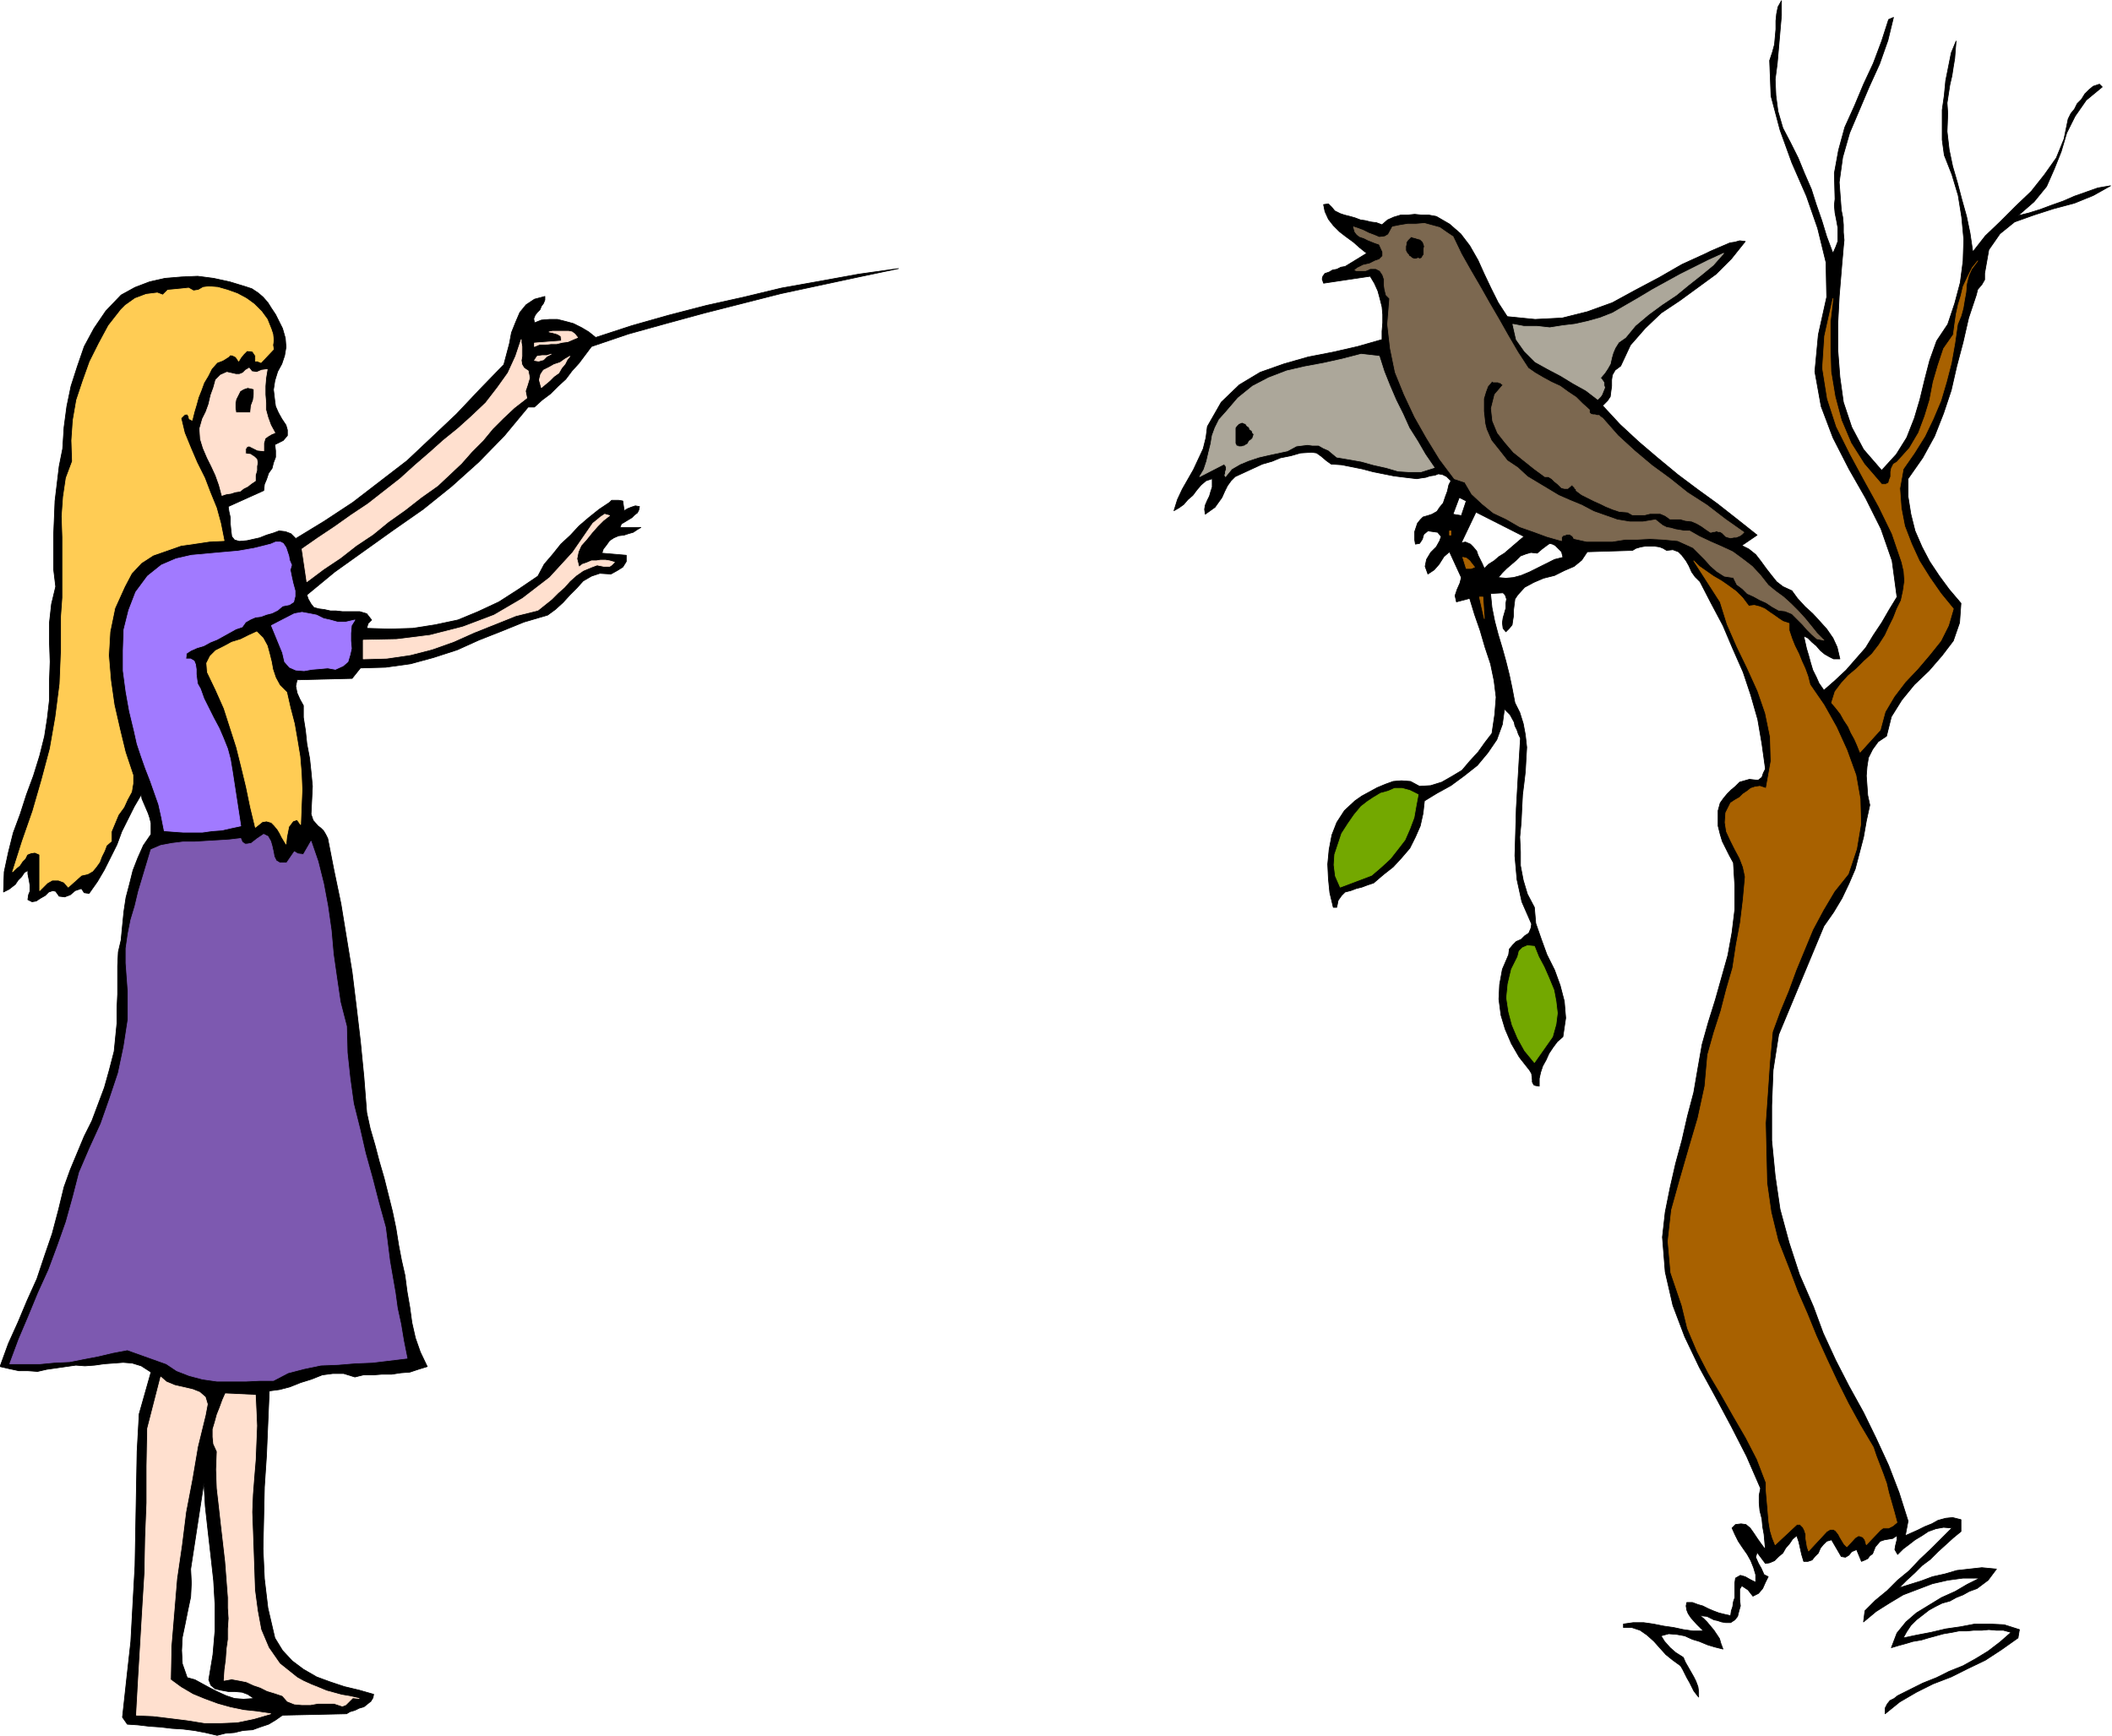
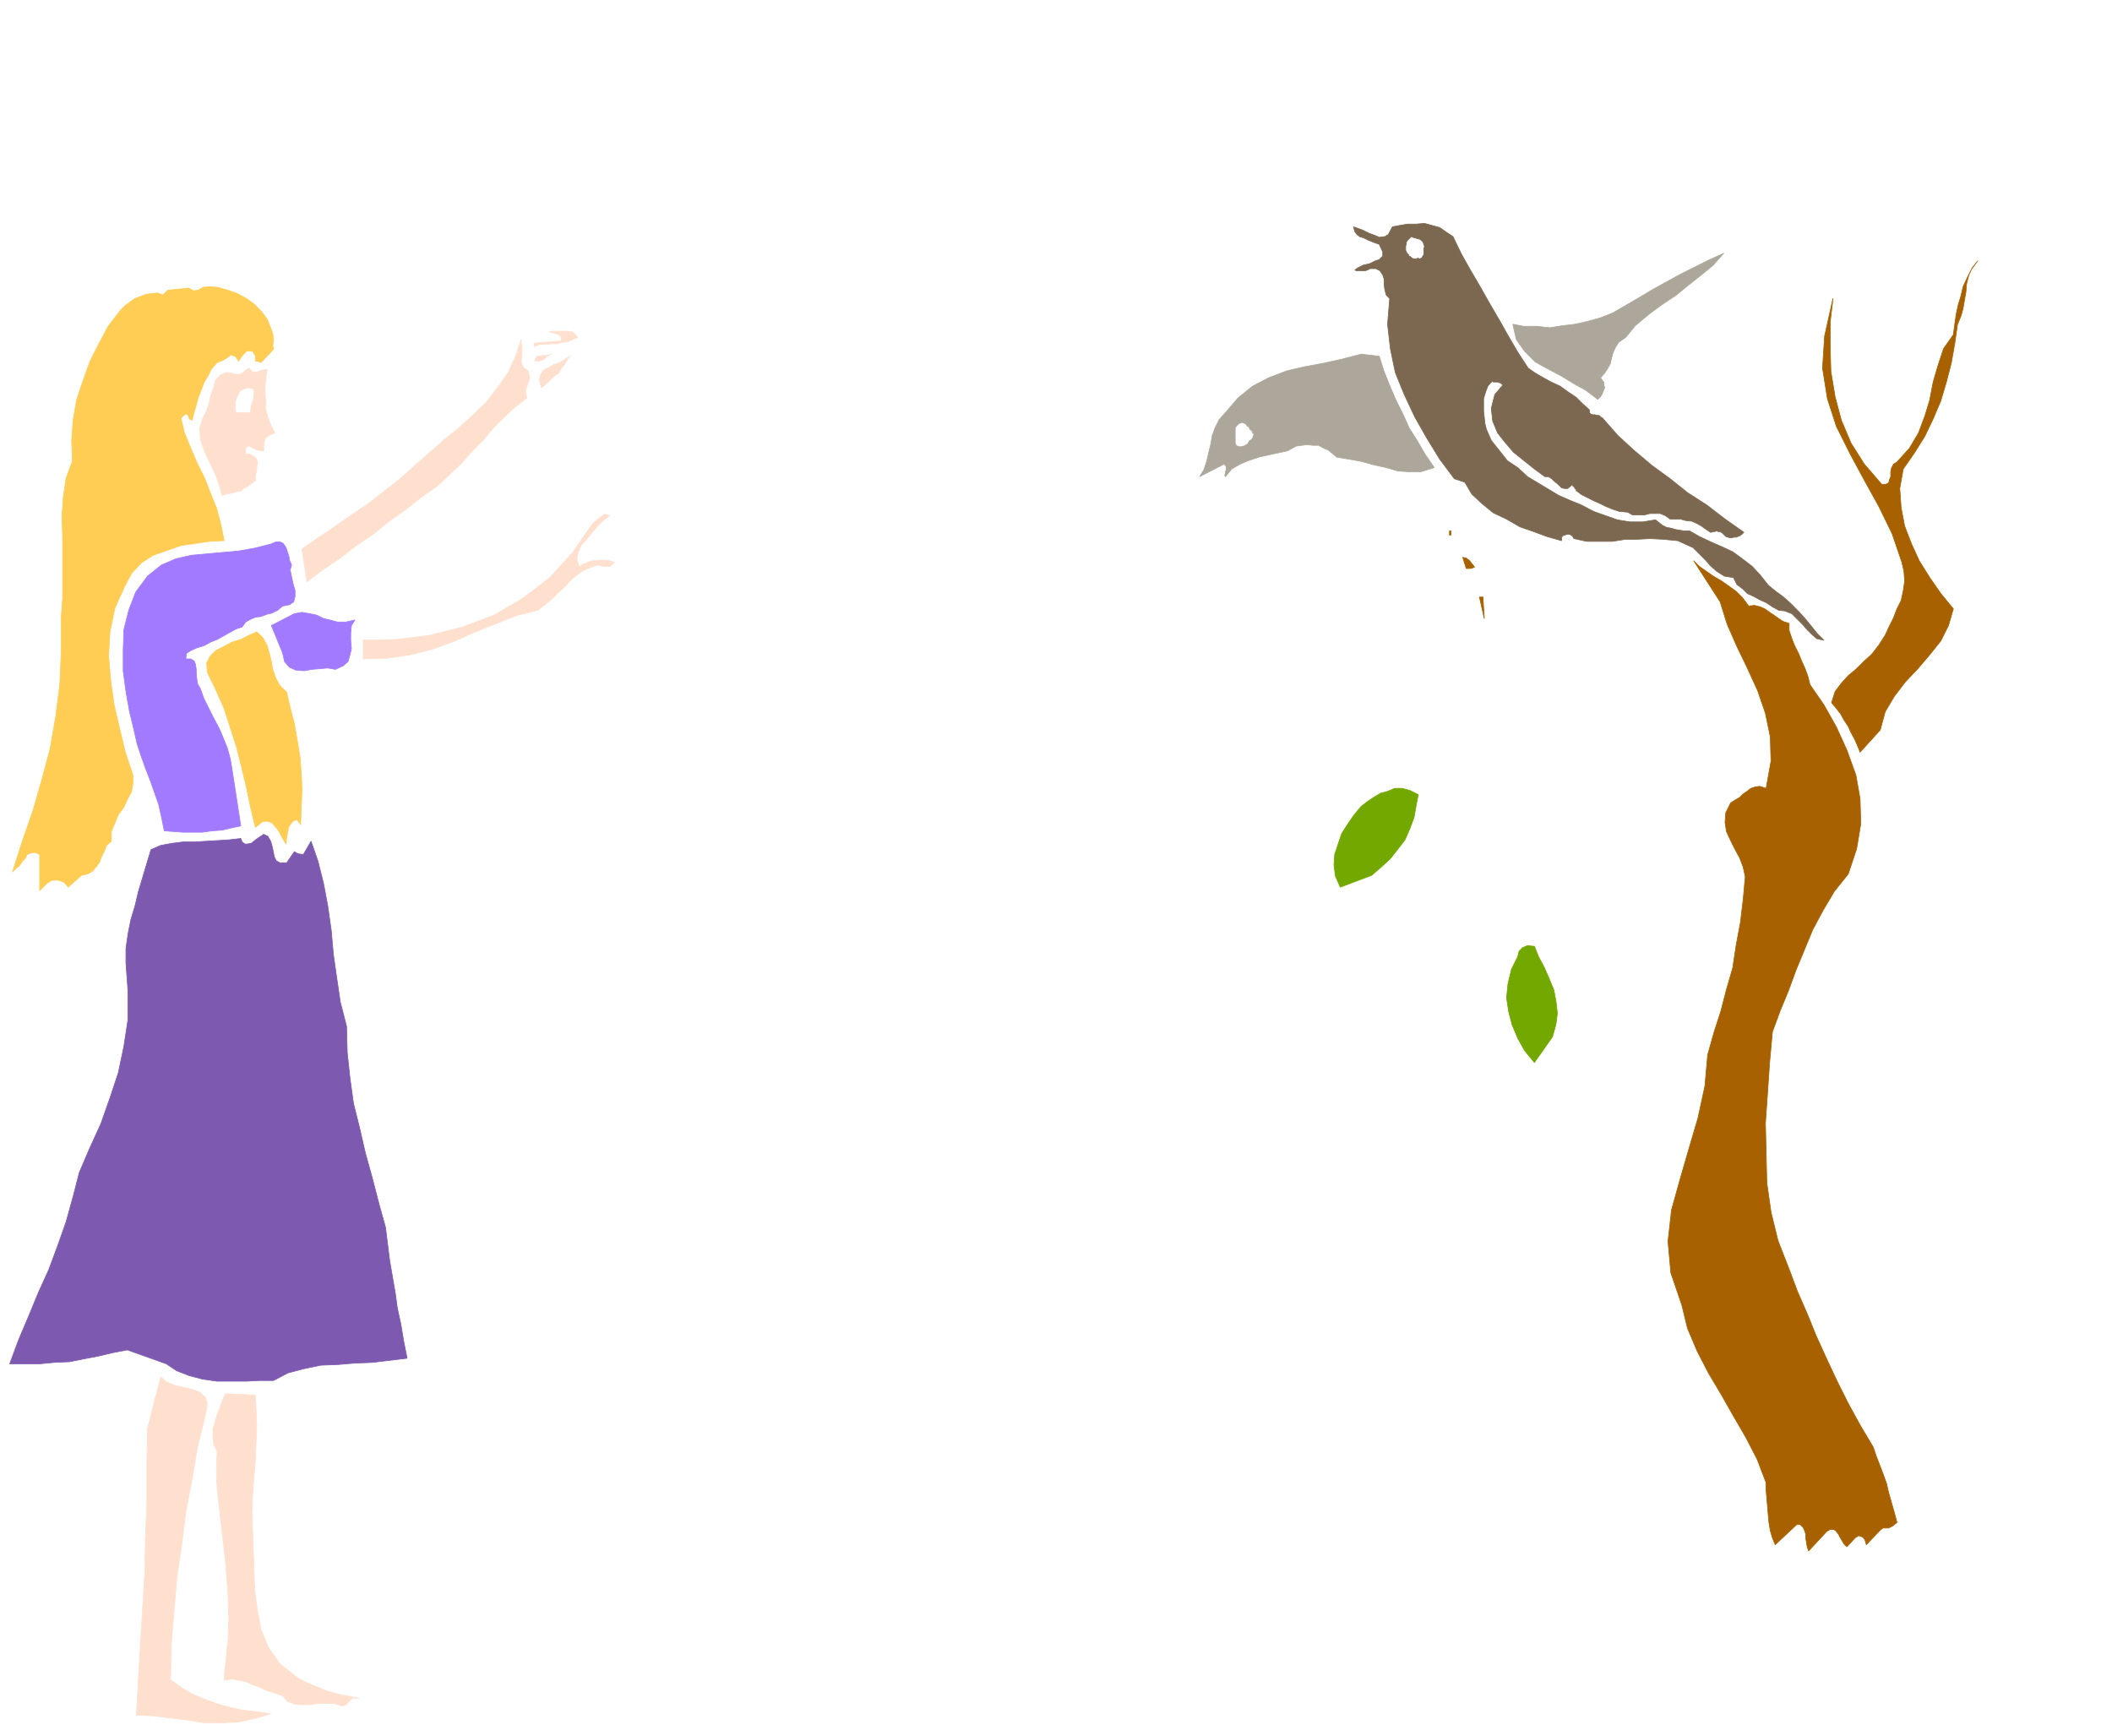
<svg xmlns="http://www.w3.org/2000/svg" fill-rule="evenodd" height="403.168" preserveAspectRatio="none" stroke-linecap="round" viewBox="0 0 3035 2495" width="490.455">
  <style>.brush0{fill:#fff}</style>
-   <path d="m1291 386-57 12-56 12-56 12-55 14-55 14-55 15-54 15-53 18-9 12-9 12-10 11-9 12-11 10-11 11-12 9-11 10h-9l-34 41-37 38-39 35-41 33-43 30-42 30-42 30-40 33 2 6 4 7 4 5 7 2 8 1 9 2h8l9 1h25l10 3 7 9-5 5-2 7 33 1 33-1 32-5 33-7 29-12 30-14 28-18 28-19 9-17 12-14 12-15 14-13 12-13 14-12 15-12 15-10 3-3h10l6 1 2 14 5-3 5-2 6-2 6 1-1 5-2 4-4 3-4 4-5 3-5 3-5 3-2 5h30l-5 3-6 4-7 2-6 2-8 1-7 3-6 4-5 7-4 5-2 6 35 3v9l-5 8-8 5-9 5-16-1-12 4-12 7-9 10-10 10-10 11-11 10-11 8-34 10-32 13-33 13-31 14-34 11-33 9-36 5-36 1-12 15-79 2-2 9 2 10 4 9 5 9v17l3 19 2 19 4 21 2 19 2 21-1 20-1 20 3 9 7 8 4 3 4 4 3 5 3 6 9 46 10 48 8 49 8 49 6 49 6 51 5 51 4 51 5 23 7 24 6 23 7 24 6 24 6 24 5 24 4 25 4 21 5 22 3 23 4 23 3 22 5 22 7 20 10 21-13 4-12 4-13 1-13 2h-14l-13 1h-14l-12 3-16-5h-16l-15 2-15 6-16 5-15 6-15 4-15 2-2 46-2 47-3 45-1 45-1 44 2 43 5 42 10 43 11 18 14 15 16 12 19 11 19 7 21 7 21 5 21 6-1 5-3 5-5 4-5 4-7 2-6 3-7 2-5 3-92 2-10 7-10 6-12 4-11 4-14 1-12 3-13 1-12 3-17-4-16-3-16-2-16-1-17-2-15-1-17-2-15-1-7-10 6-55 6-54 3-55 3-54 1-55 1-55 1-54 3-54 17-60-14-9-13-4-13-1-13 1-14 1-14 2-14 1-13-1-14 2-14 2-14 2-13 3-14-1H27l-14-3-13-3 12-33 14-31 13-31 14-31 11-33 11-32 9-34 8-33 9-25 10-24 10-24 11-22 9-24 9-24 7-25 7-27 2-20 2-20v-21l1-21v-41l1-20 4-17 2-21 2-20 3-20 5-19 5-20 7-18 8-18 11-16v-16l-2-8-2-6-3-7-3-7-3-7-1-6-10 17-9 18-9 18-7 19-9 18-9 18-10 17-12 17-7-1-4-6-9 3-7 6-8 3-8-1-5-7-4-1-6 2-5 5-7 4-6 4-6 1-6-3 1-7 2-5v-9l-1-6-1-5-1-5v-5l-5 3-4 6-5 5-4 6-9 7-8 4 1-29 6-28 7-28 10-27 9-28 10-27 9-29 7-28 4-26 3-26v-28l1-27-1-28v-28l3-27 6-25-3-25v-49l1-24 1-25 3-25 3-25 5-25 2-31 4-30 6-29 9-28 10-29 14-26 17-25 22-23 20-11 21-8 22-5 24-2 23-1 23 3 23 5 23 7 9 3 9 6 7 6 7 8 5 8 6 9 5 10 5 10 4 14 1 13-2 12-4 12-6 11-4 13-2 13 2 17 1 7 4 9 5 9 6 9 2 7v8l-6 7-12 6 1 9v9l-3 8-2 8-5 7-3 9-3 7-1 9-51 23 1 7 2 9v9l1 10 1 8 4 5 7 2 11-1 9-2 9-2 10-4 10-3 8-3 9 1 8 3 7 7 41-25 41-27 39-30 39-30 35-33 36-34 34-36 34-35 4-15 4-15 3-16 6-15 6-14 9-11 12-8 15-4v5l-2 5-3 4-2 5-4 4-3 4-2 5 1 6 10-4 12-1h11l12 3 11 3 12 6 10 6 10 8 52-17 53-15 54-14 54-12 54-13 56-10 55-10 57-8zm1271-202 11 21 11 22 9 22 10 23 7 22 8 23 7 23 9 24 4-9 3-8v-20l-2-11-2-10-1-11 1-9-1-37 6-33 9-33 14-31 13-31 14-30 12-32 10-31 7-3-8 33-12 34-15 33-14 33-14 33-10 35-5 36 3 40 2 10 1 11v11l1 11-1 10-1 12-1 11-1 12-3 36-2 39v38l3 39 5 36 12 36 17 32 26 30 21-23 15-24 11-28 8-27 7-29 7-27 10-28 16-24 10-30 8-30 4-31 1-31-3-32-5-31-9-30-11-28-3-22v-43l3-21 2-21 4-20 4-20 7-17-1 12-1 13-2 12-2 13-3 13-2 13-2 13 1 15-1 26 3 26 5 24 7 24 6 23 7 25 5 24 4 27 18-23 22-21 22-22 22-21 19-24 17-24 11-27 6-29 4-8 5-6 4-8 6-6 5-8 6-6 6-5 9-3 4 4-23 19-16 23-12 24-8 27-10 25-11 25-18 22-23 20 16-4 16-5 16-6 17-6 16-7 17-6 17-6 18-3-25 14-27 11-30 8-28 9-28 10-21 17-16 23-6 34v9l-4 7-6 7-2 8-11 33-8 35-9 34-8 35-11 33-13 33-17 31-21 30v26l4 25 6 24 10 23 11 21 14 21 14 19 17 20-2 28-9 26-16 21-19 22-21 20-18 22-15 24-7 28-12 8-8 11-6 12-2 13-1 13 1 14 1 14 3 14-5 23-4 23-6 23-6 23-9 21-10 21-12 20-14 20-65 156-8 51-2 51v50l5 51 7 48 13 48 15 46 20 46 14 38 18 39 19 37 21 38 18 37 18 39 15 39 13 41-4 21 9-4 9-4 10-5 10-4 9-5 11-3 10-1 12 3v17l-11 9-11 10-11 10-11 11-12 9-11 11-11 10-11 11 16-5 16-5 16-6 18-4 17-5 18-2 18-2 21 2-6 8-6 8-8 6-8 6-11 4-9 5-10 4-9 5-11 3-10 5-9 5-9 7-9 7-8 8-6 9-5 9 19-4 21-4 21-5 21-3 21-4h21l21 1 22 7-2 12-24 17-23 15-25 12-24 12-26 10-24 12-24 14-21 17v-8l3-6 4-5 6-3 5-4 6-3 6-3 6-3 18-9 20-8 18-9 20-8 18-10 18-11 17-13 16-14-11-3h-10l-11-1-10 1h-12l-10 1h-11l-10 2-12 2-11 3-11 3-10 3-12 2-10 3-11 3-10 3 8-21 13-16 15-13 18-11 18-11 20-9 17-10 18-9h-24l-22 3-22 5-21 8-21 8-20 12-19 12-18 15 2-16 15-15 17-14 15-15 17-14 15-16 16-15 15-15 15-15-12-1-11 2-11 4-9 6-10 6-9 7-8 6-8 8-4-7 1-6 2-8v-6l-6 4-6 1-6 1-6 2-7 8-4 10-4 3-3 4-4 2-5 2-7-17-7 3-4 5-5 3-6-1-14-24-7 2-5 5-4 5-3 7-5 5-4 5-6 2h-6l-3-10-2-9-2-9-3-9-6 5-4 6-6 7-4 7-6 5-6 6-7 3-6 1-12-16-2 7 4 9 4 7 4 9 6 3-4 8-4 9-6 7-8 4-7-9-9-6-3 5v15l1 9-2 7-2 8-4 5-6 4h-7l-6-1-6-2-5-1-10-5-10-1 5 4 5 5 5 6 5 6 4 6 4 6 2 7 3 8-12-3-10-3-12-5-10-3-11-5-11-2-12-1-11 3 5 8 8 9 8 7 11 7 3 7 4 7 4 7 4 7 3 6 3 8 1 7v8l-4-5-3-4-3-6-3-6-4-7-3-6-3-6-3-5-11-8-10-8-9-10-8-9-10-9-10-7-12-4h-12v-5l14-2h15l14 2 15 3 14 2 14 3 14 2h15l-10-10-8-9-4-6-2-5-1-6 1-5h8l8 3 7 2 8 4 7 3 8 3 8 2 9 2 1-7 2-6 1-7 2-6v-21l1-7 7-4 7 2 7 4 8 4v-11l-3-10-4-10-5-9-7-10-6-9-5-10-4-9 5-5 8-1 7 1 6 5 5 7 6 9 5 7 6 8-1-11-1-11-2-11-1-11-3-12-1-11v-11l2-10-20-46-22-43-23-43-23-42-21-44-17-45-11-48-4-50 4-36 7-35 8-35 9-33 8-35 9-34 6-35 6-34 9-32 10-32 9-32 9-32 6-33 4-33v-34l-2-33-6-11-5-10-5-10-3-10-3-12v-22l3-11 5-7 5-6 6-6 6-5 6-6 7-2 7-2 9 1h4l5-4 2-6 3-6-5-36-6-35-10-35-11-33-15-34-14-33-17-32-16-31-7-7-5-7-4-9-4-7-6-8-5-5-8-3-9 1-5-3-5-2-7-1h-14l-6 1-7 2-5 3-65 2-8 12-11 9-14 6-14 7-16 4-14 6-13 7-10 11-4 6-1 8-1 8v8l-1 6-1 7-4 5-5 5-4-5-1-8 1-7 2-7 2-7v-7l1-6-2-6-3-3-18 1 2 20 4 20 5 19 6 20 5 18 5 20 4 19 4 21 7 14 5 16 3 16 2 18-1 17-1 18-2 17-2 16-1 19-1 21-2 21 1 21v20l4 21 6 20 10 19 2 23 8 23 8 22 11 22 8 22 6 23 2 24-4 27-8 7-6 8-6 9-4 9-5 9-3 9-2 9v11l-6-1-2-1-2-4v-3l-1-9-3-5-15-19-11-19-9-21-6-20-3-23 1-21 4-22 9-21 1-8 5-6 5-5 7-3 5-5 6-4 3-7 1-6-14-32-7-32-3-34 1-33 1-35 2-35 2-34 2-32-3-6-2-6-3-6-1-5-6-11-8-8-3 22-8 22-13 19-15 18-19 15-19 14-20 11-18 11-2 18-4 18-7 16-8 16-12 14-12 13-14 11-14 12-9 3-8 3-8 2-8 3-8 2-5 5-5 7-2 10h-5l-5-21-2-20-1-21 2-21 4-21 7-18 11-17 15-14 10-7 11-6 11-6 12-5 11-4 12-1 13 1 13 7 16-1 16-5 14-8 15-9 11-13 12-13 10-14 10-13 4-27 2-25-3-24-5-24-8-24-7-24-8-23-7-23-19 5-2-9 3-9 4-9 2-8-17-37-8 7-7 11-7 8-9 6-4-11 2-10 6-10 8-8 5-9 2-6-5-6-14-2-6 5-2 7-4 6-6 1-1-6v-12l2-6 2-6 4-5 4-4 7-2 6-2 7-4 4-6 5-6 3-9 3-8 2-9 3-6-6-6-6-3-6-1-5 2-7 1-6 2-7 1-6 1-17-2-16-2-15-3-15-3-15-4-15-3-15-3-15-1-7-5-7-6-7-5-7-1-16 1-14 4-15 3-12 5-14 4-13 6-13 6-13 6-6 6-5 7-4 8-4 9-5 7-5 7-7 5-7 5-1-7 1-6 3-7 3-6 2-7 2-6v-12l-9 3-7 6-6 7-6 8-7 6-6 7-7 5-7 4 5-16 7-15 8-14 8-14 7-15 7-15 4-16 2-16 20-35 26-25 30-18 34-12 35-10 36-7 35-8 35-10v-12l1-12v-12l-1-11-3-12-3-11-5-11-6-10-67 10-2-6 1-4 3-4 6-2 5-3 6-1 6-3 6-1 31-19-10-8-9-8-11-8-9-7-9-9-7-9-5-11-2-10 7-1 5 5 4 5 8 4 6 2 8 2 7 2 8 3 7 1 8 2 8 1 8 3 8-7 9-4 10-3h10l10-1 10 1h10l11 2 19 11 16 14 13 17 12 21 9 20 10 21 10 20 13 20 40 4 39-2 36-9 36-13 33-18 34-18 33-19 35-16 6-3 7-3 7-3 7-3 7-3 7-1 7-2 8 1-20 25-22 22-26 19-26 19-27 18-23 22-21 24-14 30-8 6-4 7-1 7v9l-1 7-1 8-4 6-7 7 25 27 27 25 27 23 29 24 28 21 29 21 28 22 29 23-22 15 10 5 10 8 7 9 8 11 7 9 8 10 9 7 13 6 8 11 11 12 11 10 11 12 9 10 9 13 6 13 4 17h-9l-6-3-7-4-6-5-6-7-6-5-6-6-6-3 2 9 2 9 3 10 3 11 3 10 5 10 4 9 7 10 16-14 16-15 14-16 14-16 11-18 12-18 11-19 11-18-7-52-16-46-22-44-24-42-23-45-17-45-9-50 5-53 12-54-1-50-12-49-16-46-21-48-17-47-13-49-2-51 4-12 3-11 1-11 1-11V30l1-10 2-10 5-9v21l-2 23-2 23-2 23-3 23 1 23 3 23 7 24zm-316 617-12 3-12 6-12 6-12 6-12 5-11 3-11 1-11-1 6-7 6-6 7-6 7-6 6-6 8-3 7-2 9 1 7-6 8-6 3-2 4 1 4 2 5 5 4 4 2 8zm-56-30-7 6-7 6-7 6-7 6-8 5-7 6-8 5-6 6-3-7-3-6-3-6-2-6-5-6-4-4-7-3-6 1 21-44 69 35zm-90-30-12-2 9-24 10 5-7 21zM300 2414l3 8 6 5 8 2 11 2h9l11 1 8 3 9 6-15 1-13-1-12-4-11-5-12-6-11-6-11-6-11-3-7-20-1-19 1-19 4-19 4-20 4-19 1-20-1-20 19-124 2 34 4 36 4 35 4 36 2 35v36l-3 35-6 36z" style="fill:#000;stroke:#000;stroke-width:1;stroke-linejoin:round" />
  <path d="M2088 340h0l12 25 13 23 14 24 13 23 14 24 13 23 14 24 15 23 10 7 12 7 11 6 13 6 11 8 12 8 9 9 10 9v4l2 2 3 1h3l3 1h3l2 2 3 2 22 25 24 22 25 21 26 19 25 20 28 18 26 20 27 19-3 3-3 2-5 2h-3l-5 1-4-1-3-1-3-3-2-2-3-2h-3l-2-1-3 1h-2l-3 1h-1l-6-4-7-5-7-4-7-3-9-1-7-2h-15l-7-5-7-3h-15l-8 2h-17l-7-4-12-1-9-3-10-4-8-4-9-4-10-5-8-4-8-6v-2l-2-1v-1l-1-1-1-1-1-1v-2l-7 6h-5l-4-1-5-5-5-4-4-4-5-3h-5l-15-11-15-12-15-12-12-14-11-14-7-17-2-18 5-20 12-14-2-1-2-2h-2l-1-1h-7l-2-1-6 7-3 8-3 10v18l1 9 1 9 2 8 7 16 12 15 11 14 15 10 14 13 15 9 15 9 15 9 16 7 17 7 17 9 17 6 17 6 18 3h19l18-3 5 4 5 4 6 3 6 1 7 2 6 1 6 1h8l14 8 17 8 16 7 15 7 15 11 13 10 12 13 11 14 11 9 11 8 11 10 10 10 10 11 9 11 8 10 10 10-10-2-7-6-7-7-7-8-8-8-7-7-10-4-9-1-9-5-9-6-9-4-9-5-9-4-7-7-8-6-5-10-13-2-11-7-9-8-8-9-9-9-8-8-11-5-11-5-21-2-19-1-18 1h-17l-19 3h-37l-18-4-1-1v-1l-1-1v-1h-1l-1-1h-1v-1h-6l-2 1h-2l-2 2-1 1v5l-21-6-19-7-20-7-19-11-19-9-16-13-15-14-10-17-15-5-21-28-19-31-17-30-15-32-13-32-7-34-4-35 3-37-5-5-2-8-1-7v-8l-2-6-4-6-6-3h-8l-4 2-3 1h-13l-2-1 4-3 8-4 9-2 8-4 6-2 5-5v-6l-5-11-6-2-5-2-5-2-6-3-6-2-4-3-3-4-2-7 6 2 8 3 8 4 8 3 7 3 8-1 5-3 6-11 10-2 12-2h12l12-1 11 3 11 3 10 7 9 6zm-41 14-1 4v8l-2 3-1 2-3 1-2-1-3 1h-3l-3-1-2-2-2-1-1-2-2-2-1-2-1-2v-6l1-4v-2l2-3 2-2 3-3 2 1 4 1 3 1 4 1 2 2 2 2 1 3 1 3z" style="stroke:#7c6850;stroke-width:1;stroke-linejoin:round;fill:#7c6850" />
  <path d="M2336 485h0l-10 7-5 8-3 7-2 7-2 9-4 7-4 6-6 7 3 4 2 3v4l1 3-2 5-2 5-2 3-2 2-2 2-17-13-18-10-18-11-19-10-18-10-15-15-12-17-5-22 16 3h19l18 2 19-3 17-2 18-4 18-5 18-7 19-11 19-11 20-12 20-11 20-11 20-10 20-10 22-10-15 17-17 14-19 15-17 14-21 14-19 14-19 16-14 17zm-354 27 7 22 8 20 9 21 10 20 9 20 12 19 11 19 13 19-19 6h-17l-16-1-17-5-18-4-18-5-17-3-18-3-6-5-6-5-7-3-7-4h-9l-7-1-8 1-8 1-13 7-14 3-14 3-13 3-15 5-12 5-12 7-9 11-1-2 1-3v-2l1-3v-4l-1-2-2-2-35 18 6-10 4-12 3-13 3-12 2-12 4-11 6-12 9-10 18-21 21-17 23-12 26-10 26-6 27-5 27-6 27-7 26 3zm-180 112-1 3-1 3-2 2-3 2-2 4-2 1-3 2h-1l-3 1h-4l-1-1h-2l-1-2-1-2v-22l2-3 3-3 5-2 2 1 3 1 2 3 3 2 1 3 3 2 1 3 2 2z" style="stroke:#aca79a;stroke-width:1;stroke-linejoin:round;fill:#aca79a" />
  <path d="m390 474 2 6 1 9-1 7 1 6-18 19-5-2h-3v-8l-4-6-8-1-5 5-4 5-3 5-4-6-4-2-4-1-3 3-8 5-8 3-8 9-5 10-6 10-4 11-4 10-3 11-3 10-3 12-4-2-1-4-2-3-4 1-5 5 5 21 9 22 9 21 11 22 8 21 9 22 6 22 5 25-21 1-20 3-21 3-20 7-20 7-17 11-14 15-10 19-14 31-7 34-2 34 3 36 5 35 8 35 8 33 11 33v12l-2 12-6 11-5 11-8 11-5 12-5 12v14l-7 6-3 8-4 8-3 8-5 7-5 6-7 4-9 2-19 17-6-7-8-3h-9l-7 4-6 6-5 5v-52l-7-3-6 1-5 2-3 6-4 4-4 6-5 4-5 5 14-44 15-43 13-45 12-45 8-46 6-47 2-48v-48l2-28v-87l-1-30 2-28 4-27 9-24-1-30 2-29 5-29 9-27 10-28 13-26 14-26 18-23 6-6 7-5 7-5 8-3 8-3 8-1 8-1 8 3 7-7 11-1 10-1 9-1 7 4 7-1 7-4 8-1 13 1 14 4 14 5 13 7 11 8 11 11 8 11 6 15zm22 521 5 22 6 23 4 23 4 24 2 24 1 24-1 24-1 26-5-7-6 2-3 4-3 4-1 5-2 10-1 10-3-5-3-5-3-6-3-5-5-6-4-4-7-2-6 1-10 8-7-29-6-29-7-29-7-28-9-28-9-28-12-27-12-25-1-13 5-10 8-8 12-6 11-6 13-4 12-6 11-5 9 9 6 11 3 11 3 12 2 11 4 12 6 11 10 10z" style="stroke:#ffcc54;stroke-width:1;stroke-linejoin:round;fill:#ffcc54" />
  <path d="m876 741-9 7-8 8-8 9-8 10-8 9-4 9-2 10 3 12 5-4 6-2 7-3h7l6-1h7l6 1 7 2-4 4-3 2h-8l-10-2-8 3-12 5-10 7-9 8-8 9-9 8-9 9-10 8-10 8-32 8-30 12-30 12-29 13-31 11-31 8-34 5-34 1v-27l48-1 48-6 47-12 45-17 41-24 39-30 33-36 29-42 5-4 6-5 6-4 7 2zM759 533l2 10-3 10-3 9 2 10-18 14-16 15-15 15-14 17-16 16-15 17-17 16-17 16-24 17-23 18-24 17-22 18-24 16-23 18-24 16-24 18-7-47 23-16 24-16 24-17 24-16 23-18 23-18 21-19 22-19 19-17 21-17 20-18 20-19 17-22 15-21 11-24 8-24v4l1 6v14l-1 6 1 6 3 5 6 4zM367 2005l1 21 1 23-1 24-1 25-2 24-2 26-1 25 1 26 1 28 1 29 1 29 4 30 5 27 11 26 16 23 25 20 9 5 11 5 10 4 12 5 11 3 11 3 12 2 13 3-9-1-5 5-5 5-5 2-12-4h-23l-11 2h-12l-11-1-10-4-7-8-12-4-10-3-10-5-9-3-11-5-10-2-11-2-11 2 1-15 2-15 1-15 2-14v-15l1-15-1-15v-15l-2-26-2-26-3-26-3-26-3-27-3-26-1-27 1-26-5-11-1-10v-11l3-10 3-11 4-10 4-11 4-9 43 2zm-72 29-11 45-8 47-9 47-6 48-7 48-4 48-4 48-1 49 15 11 17 10 17 7 19 7 18 5 19 4 19 2 20 3-24 7-24 5-24 1h-23l-25-4-24-3-25-3-24-1 3-54 3-50 3-51 3-49 1-51 2-50v-53l1-54 19-74 8 7 12 5 13 3 13 3 10 4 8 7 3 10-3 16zM830 485l-7 3-7 3-8 1-8 2h-8l-8 1h-9l-7 3v-5l39-3-1-7-5-3-7-2-5-1 5-1h23l5 1 4 3 4 5zm-38 24-6 3-5 5-7 2-6-1 4-6 7-1h7l6-2zm-14 48-3-11 2-8 4-6 8-4 7-4 9-3 7-5 7-4-4 5-3 6-5 6-4 7-7 5-6 6-6 5-6 5zm-394-26-2 12-1 12v12l1 12v10l3 11 4 11 6 11-5 2-5 3-4 3-2 7v11l-9-1-8-4-4-2-3 1-2 3v7l7 1 6 4 3 3 1 5-1 5v6l-2 7v8l-6 4-5 4-6 3-5 4-7 1-6 2-7 1-6 2-4-15-5-14-6-13-6-12-6-14-4-13-1-15 4-14 5-10 4-11 3-13 4-11 3-11 7-7 9-4 13 3h5l5-2 4-4 5-3 4 5 7 1 7-3 8-1zm-19 28v8l-1 8-3 8-1 10h-21l-1-7v-6l1-6 3-6 3-6 5-3 6-2 9 2z" style="stroke:#ffe0cf;stroke-width:1;stroke-linejoin:round;fill:#ffe0cf" />
  <path d="m2513 871 8-1 8 2 7 3 7 5 6 4 7 5 6 4 9 3v10l4 12 4 10 6 12 4 10 5 11 4 11 3 12 20 29 18 32 15 33 13 36 6 34 1 36-6 36-12 36-20 25-16 27-15 28-12 29-12 29-11 30-12 29-11 30-4 44-3 44-3 43 1 44 1 42 6 42 10 41 16 41 12 32 14 32 13 32 15 33 15 32 16 32 17 31 19 32 4 12 5 13 5 13 5 14 3 13 4 14 4 14 4 15-6 5-6 3h-8l-4 3-20 21-2-7-3-4-6-2-5 3-12 13-4-4-3-5-3-5-2-4-4-5-3-2h-5l-5 3-26 28-2-6-1-6-1-6v-6l-2-6-2-4-4-4h-5l-31 29-4-10-3-10-2-12-1-11-1-12-1-11-1-12v-11l-13-34-16-31-18-31-17-30-19-32-16-31-14-33-8-33-16-47-4-45 5-45 12-43 13-45 13-44 10-46 4-45 9-32 10-31 8-31 9-31 5-33 6-32 4-33 3-33-3-14-5-13-7-13-6-12-6-13-2-13 1-14 7-14 6-4 7-4 5-5 6-4 5-4 6-2 7-1 9 3 7-39-1-35-7-34-11-32-15-33-15-31-14-32-10-32-38-59 8 8 10 7 10 7 12 7 10 7 11 8 9 9 9 12zm300-405-4 28-5 28-7 27-8 27-11 26-12 25-15 24-16 23-5 28 2 28 5 26 10 26 11 24 15 24 16 23 18 22-7 24-11 22-16 20-17 20-18 19-16 21-13 22-7 26-29 32-4-10-4-9-5-9-4-9-6-9-5-9-7-9-6-7 5-16 9-12 10-11 12-10 11-11 11-10 10-13 9-14 6-13 6-12 5-13 6-12 3-14 2-14-1-14-3-13-14-41-19-39-21-38-20-37-20-40-13-40-7-44 3-46 12-54-4 34v36l1 35 6 36 9 34 14 33 19 30 25 29h6l4-2 1-4 2-5v-7l1-5 3-6 5-3 18-20 13-22 9-24 7-23 5-26 7-24 8-24 14-20 2-15 2-14 3-14 4-13 3-13 6-13 6-12 9-12-8 10-5 11-3 12-1 12-2 11-2 12-3 11-5 12zm-730 297h2v6h-2v-6zm36 52-5 2h-7l-5-16 5 1 5 4 3 4 4 5zm14 74-7-31h5l2 31z" style="stroke:#a86100;stroke-width:1;stroke-linejoin:round;fill:#a86100" />
  <path d="m510 891-5 8-1 11v11l1 11-2 9-3 10-7 6-11 5-11-2-11 1-12 1-11 2-12-1-9-4-7-8-3-13-16-39 33-17 11-2 11 2 10 2 10 5 9 2 11 3h12l13-3zm-91-79-2 7 2 10 2 9 3 11v8l-2 8-6 4-10 2-7 6-8 4-8 2-8 3-8 1-7 3-7 4-5 7-9 3-9 5-9 5-9 5-10 4-9 5-10 3-9 4-6 4-1 8h7l5 3 2 5 1 7v7l1 8 1 6 4 7 5 14 7 14 7 14 8 15 6 14 6 15 4 15 3 18 12 78-14 3-13 3-14 1-14 2h-28l-14-1-13-1-4-20-4-18-6-17-6-17-7-18-6-17-6-18-4-18-7-29-5-28-4-30v-29l1-30 7-28 10-26 17-23 20-16 21-9 22-5 22-2 22-2 23-2 23-4 24-6 7-3h7l4 2 4 6 2 6 2 6 1 6 3 7z" style="stroke:#a17aff;stroke-width:1;stroke-linejoin:round;fill:#a17aff" />
  <path d="m2038 1142-3 16-3 17-6 16-7 16-10 13-11 14-13 12-14 12-45 17-7-16-2-16 1-15 5-15 5-15 9-14 9-13 10-12 9-7 9-6 10-6 11-3 9-4h11l11 3 12 6zm167 218 6 15 8 15 7 16 7 17 3 16 2 17-2 16-5 18-26 37-14-17-10-18-8-19-5-19-3-20 2-20 5-21 9-18 2-8 5-5 7-3 10 1z" style="stroke:#73a800;stroke-width:1;stroke-linejoin:round;fill:#73a800" />
  <path style="stroke:#7d59b0;stroke-width:1;stroke-linejoin:round;fill:#7d59b0" d="m412 1240 11-16 5 3 8 1 11-19 10 29 8 32 6 32 5 35 3 34 5 35 5 34 9 35 1 38 4 37 5 36 9 36 8 35 10 36 9 35 10 36 3 24 3 24 4 23 4 23 3 22 5 23 4 24 5 25-25 3-25 3-25 1-24 2-25 1-24 5-23 6-21 11h-20l-20 1h-41l-21-3-19-5-18-7-15-10-56-20-21 4-21 5-21 4-20 4-22 1-21 2H14l13-35 14-33 14-34 15-33 13-35 12-34 10-36 9-35 15-35 16-35 13-37 12-36 8-38 6-39v-40l-3-41v-21l3-21 4-20 6-20 5-21 6-20 6-20 6-20 14-6 16-3 16-2h17l16-1 17-1 16-1 17-2 2 5 4 3h3l6-1 9-7 9-6 6 3 4 7 2 7 2 9 1 6 3 6 5 3h10z" />
</svg>